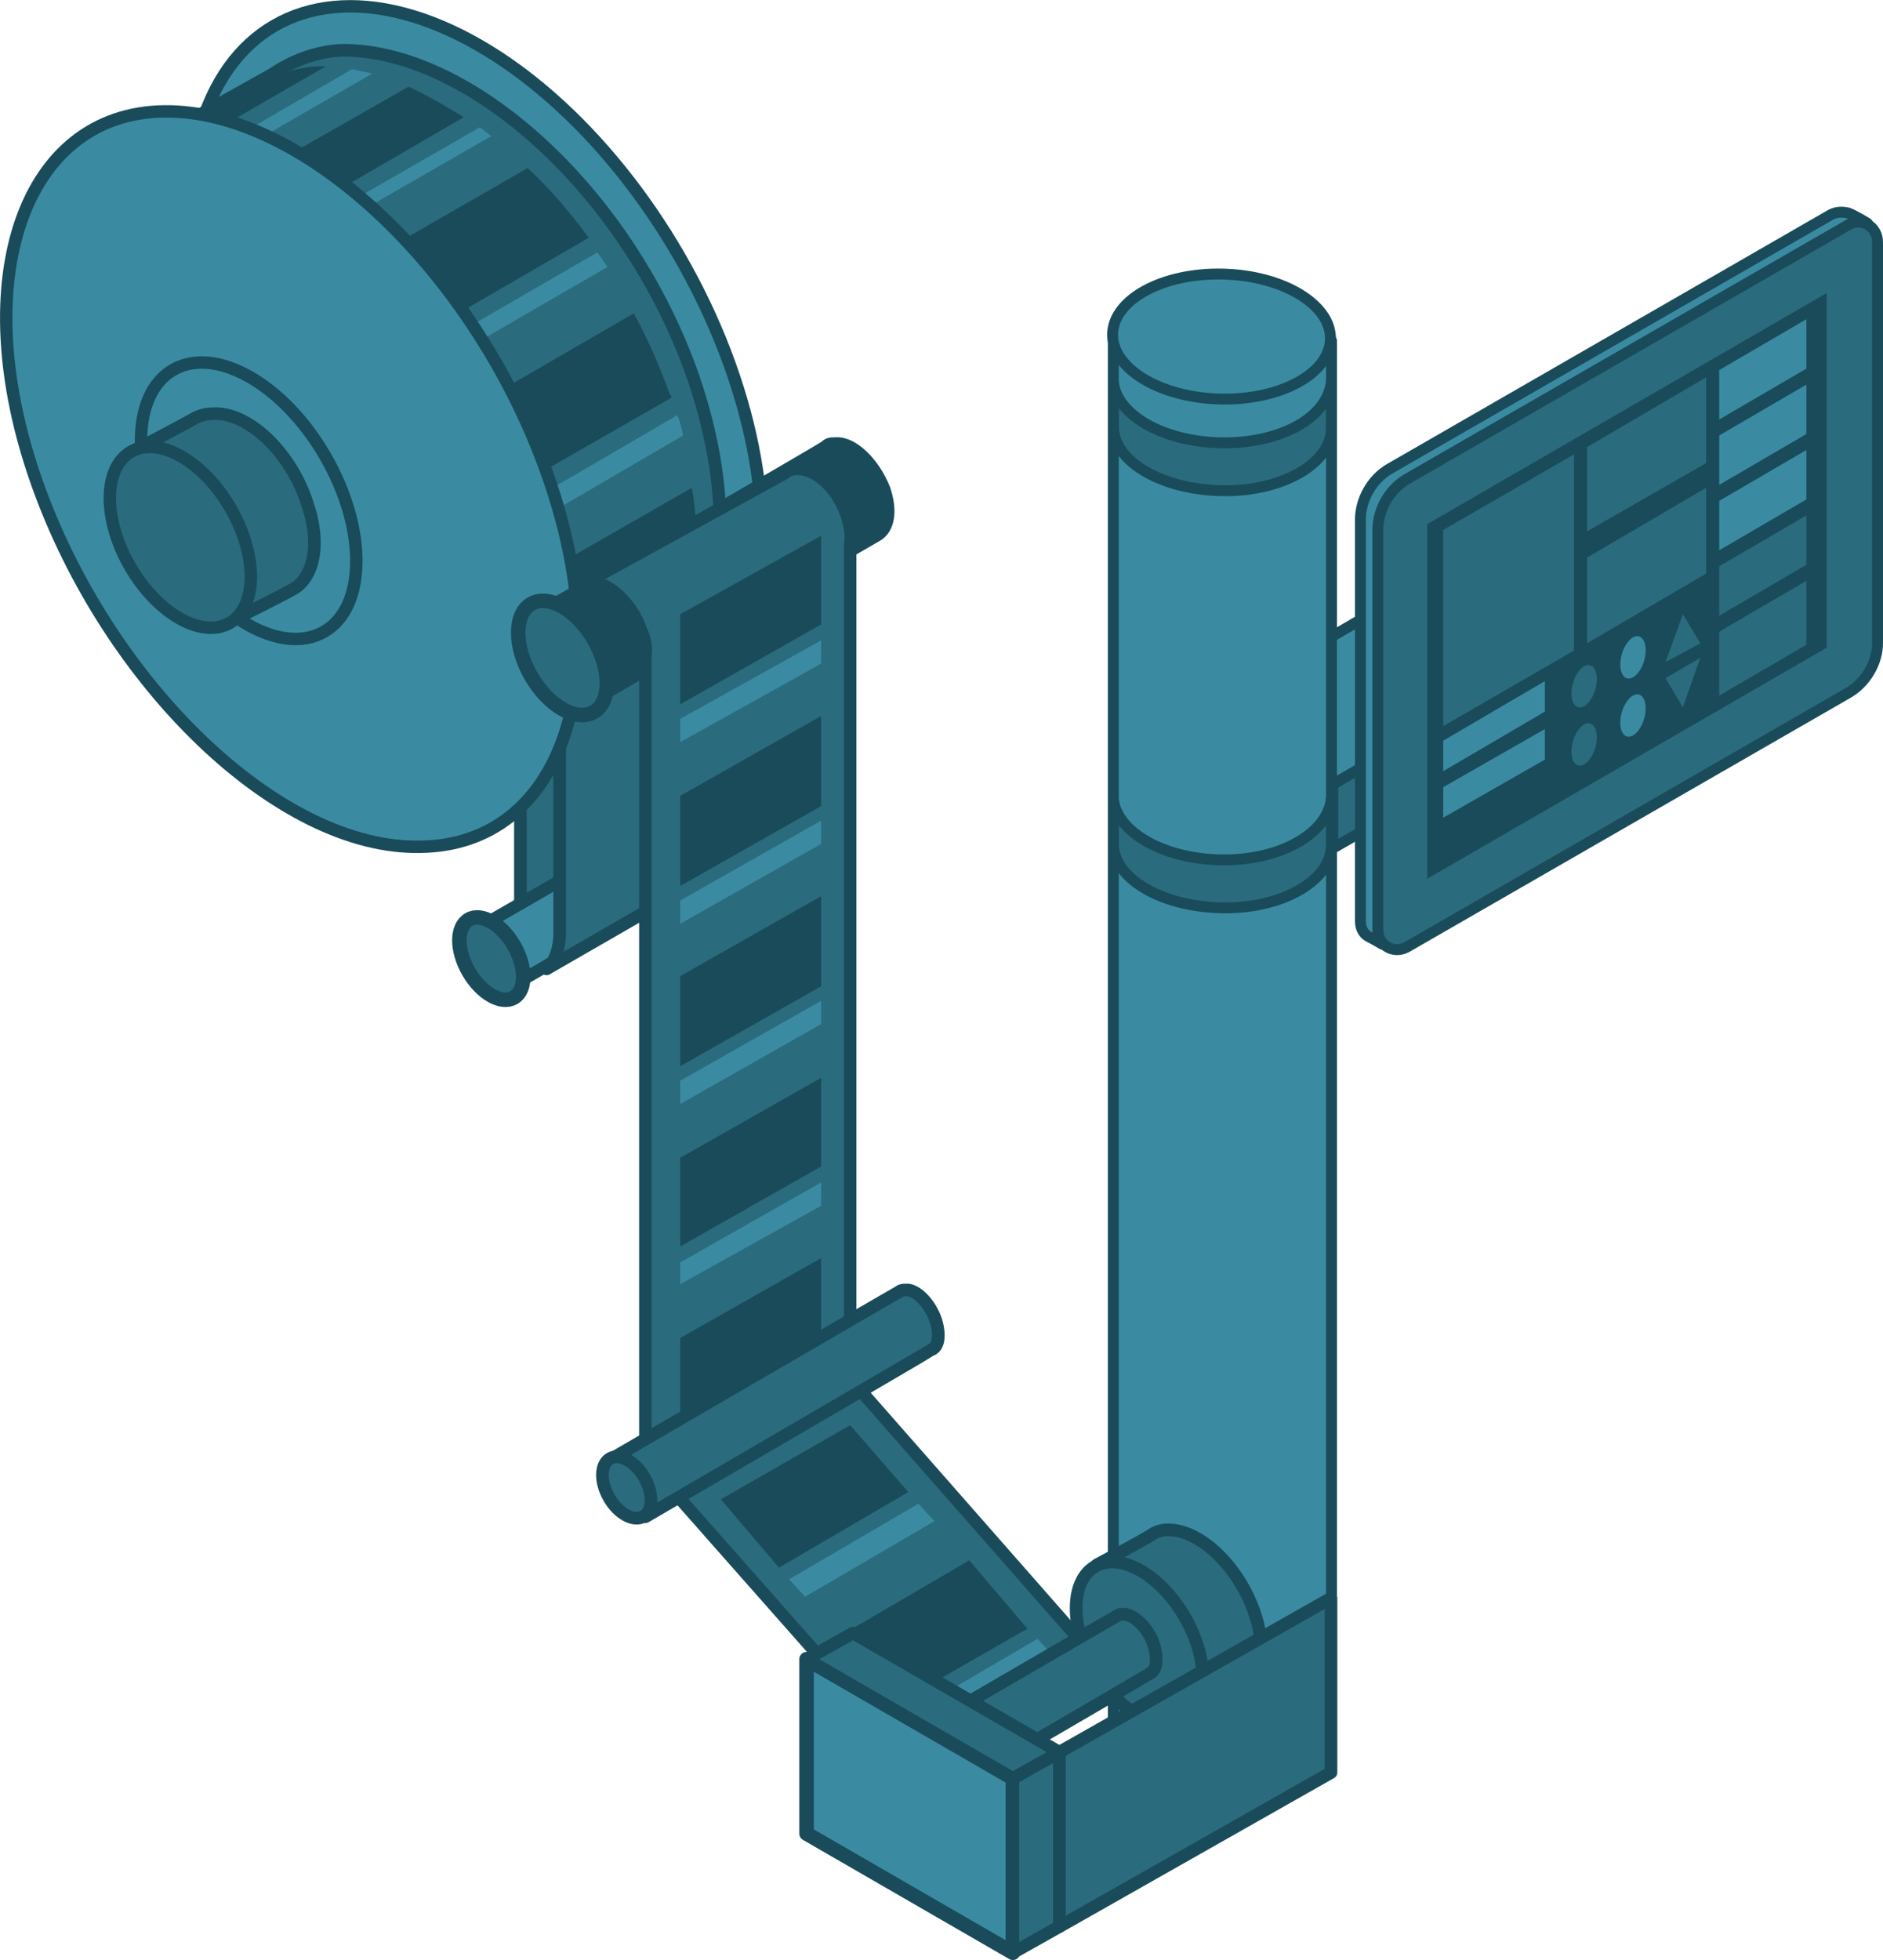
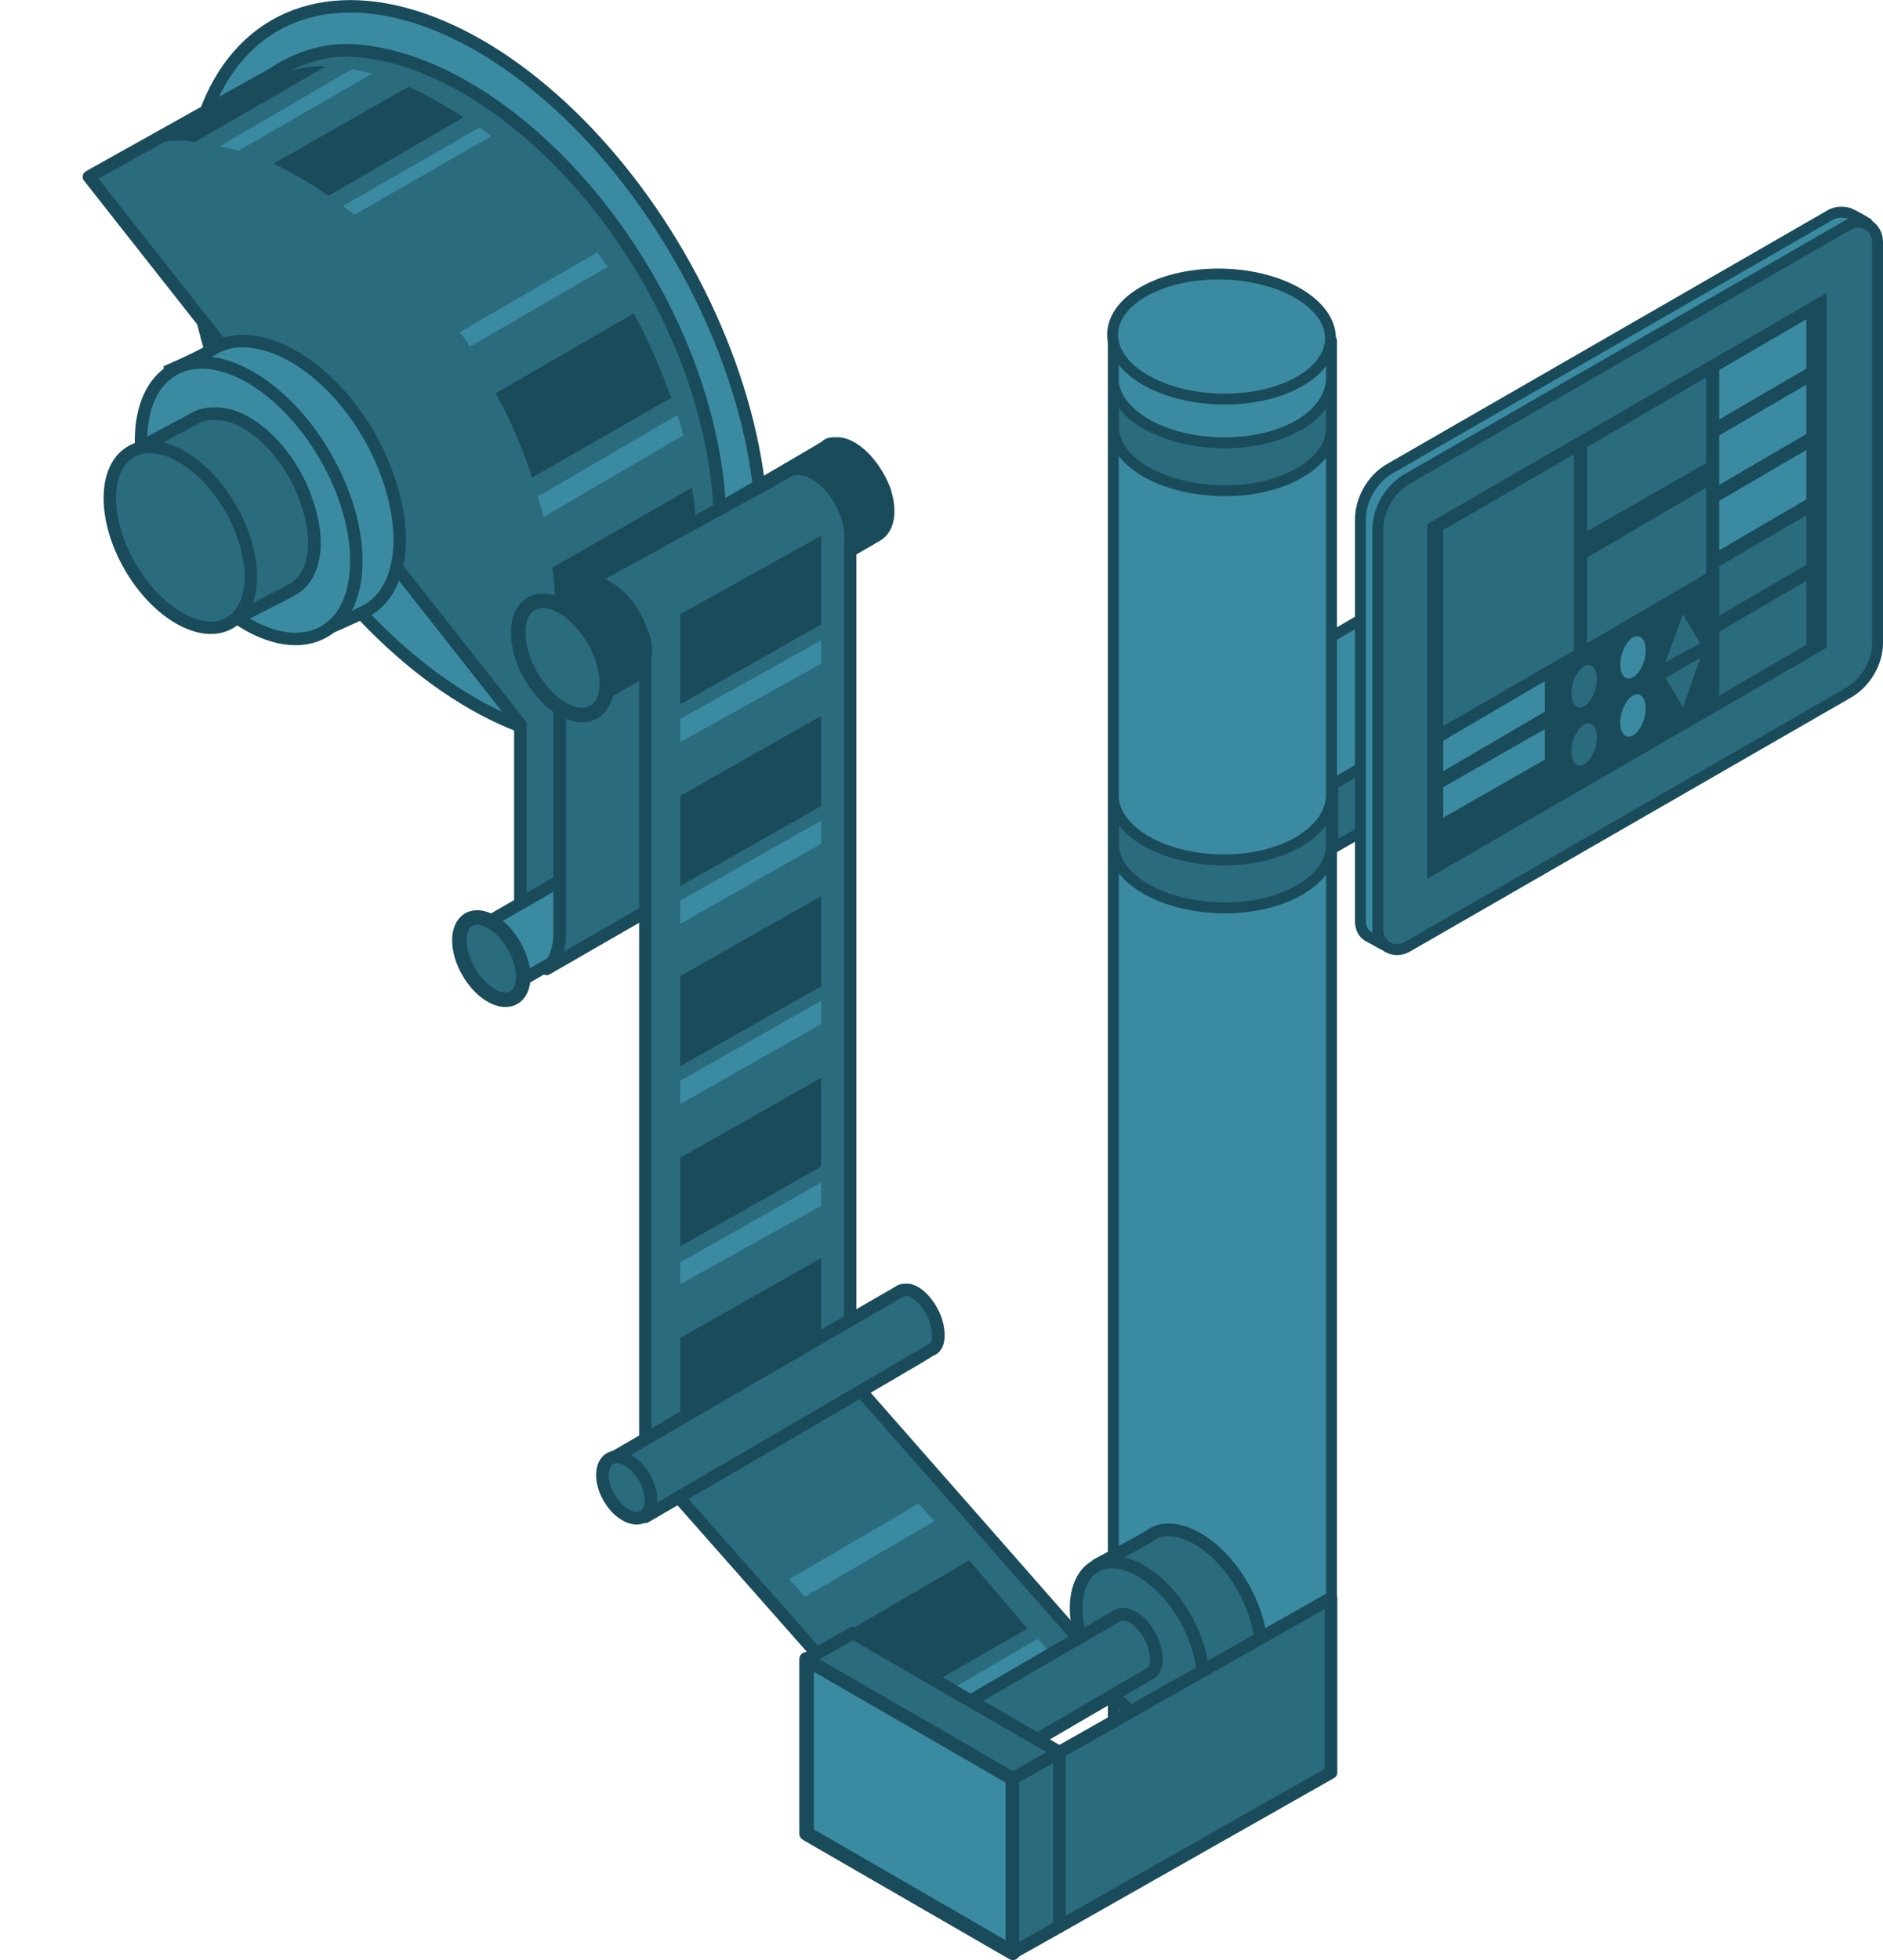
<svg xmlns="http://www.w3.org/2000/svg" xmlns:ns1="http://sodipodi.sourceforge.net/DTD/sodipodi-0.dtd" xmlns:ns2="http://www.inkscape.org/namespaces/inkscape" xml:space="preserve" viewBox="0 0 129.625 134.864" version="1.1" id="svg84" ns1:docname="labelmachine.svg" ns2:version="1.4.1 (93de688d07, 2025-03-30)" width="129.625" height="134.864">
  <defs id="defs84" />
  <ns1:namedview id="namedview84" pagecolor="#ffffff" bordercolor="#000000" borderopacity="0.25" ns2:showpageshadow="2" ns2:pageopacity="0.0" ns2:pagecheckerboard="0" ns2:deskcolor="#d1d1d1" showgrid="false" ns2:zoom="4.3383947" ns2:cx="60.852001" ns2:cy="46.561001" ns2:window-width="3424" ns2:window-height="1389" ns2:window-x="0" ns2:window-y="0" ns2:window-maximized="1" ns2:current-layer="svg84" />
  <style id="style1">.st2,.st3{fill:#1a4b5a;stroke:#1a4b5a;stroke-width:.75;stroke-linecap:round;stroke-linejoin:round;stroke-miterlimit:10}.st3{fill:#2a6b7e}.st4{fill:#3a8ba2}.st4,.st5{stroke:#1a4b5a;stroke-width:.75;stroke-linecap:round;stroke-linejoin:round;stroke-miterlimit:10}.st5,.st7{fill:#1a4b5a}.st8{fill:#2a6b7e}.st9{fill:#3a8ba2}.st10{fill:#2a6b7e}.st11,.st12,.st13,.st14{fill:#3a8ba2;stroke:#1a4b5a;stroke-width:.855;stroke-miterlimit:10}.st12,.st13,.st14{fill:#2a6b7e;stroke-width:.87;stroke-linecap:round;stroke-linejoin:round}.st13,.st14{fill:#3a8ba2;stroke-width:.855}.st14{fill:#2a6b7e;stroke-width:.87}.st15{stroke-width:.855}.st15,.st16,.st17{fill:#2a6b7e;stroke:#1a4b5a;stroke-miterlimit:10}.st17{stroke-width:.855;stroke-linecap:round;stroke-linejoin:round}</style>
  <g id="g1">
    <path d="m 91.75,58.364 -8.8,-5.1 v -4.4 l 8.8,5.1 z" class="st2" id="path1" />
    <path d="m 91.75,58.364 v -4.4 l 16.2,-9.4 v 4.5 z" class="st3" id="path2" />
    <path d="m 91.75,53.964 -8.8,-5.1 16.2,-9.4 8.8,5.1 z" class="st4" id="path3" />
    <path d="m 91.659,23.437 v 95.008 c -0.1,2.064 -3.405,3.697 -7.61,3.611 -4.106,-0.086 -7.41,-1.806 -7.41,-3.869 V 23.437 Z" class="st4" id="path7" />
    <ellipse cx="-21.094" cy="84.631" class="st4" rx="4.3" ry="7.5" transform="rotate(-88.599)" id="ellipse7" />
    <path d="m 126.05,46.964 -30.9,18 c 0,0 -0.5,-0.3 -0.9,-0.5 -0.4,-0.2 -0.6,-0.6 -0.6,-1.1 v -27.6 c 0,-1.4 0.8,-2.8 2,-3.5 l 30.4,-17.5 c 0.4,-0.2 0.8,-0.2 1.2,-0.1 0.5,0.2 1.3,0.7 1.3,0.7 l -0.4,28.1 c 0,1.5 -0.8,2.8 -2.1,3.5 z" class="st4" id="path16" />
    <path d="m 127.25,47.664 -30.4,17.5 c -0.9,0.5 -2,-0.1 -2,-1.2 v -27.5 c 0,-1.4 0.8,-2.8 2,-3.5 l 30.4,-17.5 c 0.9,-0.5 2,0.1 2,1.2 v 27.6 c 0,1.3 -0.8,2.7 -2,3.4 z" class="st3" id="path17" />
    <path d="m 125.75,44.564 -27.5,15.9 v -24.4 l 27.5,-15.9 z" class="st7" id="path18" />
    <path d="m 108.35,44.764 -9,5.2 v -13.5 l 9,-5.2 z" class="st8" id="path19" />
    <path d="m 106.35,48.964 -7,4.1 v -2.1 l 7,-4.1 z m 0,3.3 -7,4 v -2.1 l 7,-4 z" class="st9" id="path20" />
    <path d="m 117.45,31.864 -8.2,4.7 v -5.8 l 8.2,-4.8 z" class="st8" id="path21" />
    <path d="m 124.35,25.364 -6,3.5 v -3.4 l 6,-3.5 z m 0,4.5 -6,3.5 v -3.4 l 6,-3.5 z m 0,4.5 -6,3.5 v -3.4 l 6,-3.5 z" class="st9" id="path22" />
    <path d="m 124.35,38.864 -6,3.5 v -3.4 l 6,-3.5 z m 0,5.5 -6,3.5 v -4.4 l 6,-3.5 z" class="st8" id="path23" />
    <path d="m 117.45,39.464 -8.2,4.8 v -5.9 l 8.2,-4.8 z" class="st10" id="path24" />
    <ellipse cx="-10.405" cy="112.298" class="st10" rx="4" ry="2.1" transform="rotate(-73.907)" id="ellipse24" />
    <ellipse cx="-9.332" cy="107.981" class="st10" rx="1.5" ry="0.8" transform="rotate(-73.907)" id="ellipse25" />
    <ellipse cx="-13.297" cy="109.098" class="st10" rx="1.5" ry="0.8" transform="rotate(-73.907)" id="ellipse26" />
    <ellipse cx="-15.14" cy="117.868" class="st8" rx="1.5" ry="0.8" transform="rotate(-73.907)" id="ellipse27" />
    <ellipse cx="-18.985" cy="118.976" class="st8" rx="1.5" ry="0.8" transform="rotate(-73.907)" id="ellipse28" />
    <ellipse cx="-12.298" cy="120.547" class="st9" rx="1.5" ry="0.8" transform="rotate(-73.907)" id="ellipse29" />
    <ellipse cx="-16.143" cy="121.654" class="st9" rx="1.5" ry="0.8" transform="rotate(-73.907)" id="ellipse30" />
    <path d="m 117.05,44.264 -2.4,1.3 1.2,-3.3 z" class="st8" id="path30" />
    <path d="m 117.05,45.264 -2.4,1.4 1.2,2 z" class="st10" id="path31" />
    <path d="m 83.95,30.464 c -3.9,-0.1 -7,-1.9 -7.3,-4.1 v 2.9 c -0.1,2.4 3.2,4.4 7.4,4.5 4.1,0.1 7.5,-1.8 7.6,-4.2 v -3.3 c -0.3,2.6 -3.7,4.3 -7.7,4.2 z m 0,28.7 c -3.9,-0.1 -7,-1.9 -7.3,-4.1 v 2.9 c -0.1,2.4 3.2,4.4 7.4,4.5 4.1,0.1 7.5,-1.8 7.6,-4.2 v -3.3 c -0.3,2.5 -3.7,4.3 -7.7,4.2 z" class="st3" id="path34" />
    <ellipse cx="15.489" cy="38.674" class="st11" rx="16.2" ry="27.7" transform="rotate(-29.988)" id="ellipse36" />
    <path d="m 49.525,55.364 v -18.1 c 0.2,-3.3 -0.4,-7.2 -1.8,-11.3 -4.4,-12.6 -15,-22.2 -23.7,-22.5 -2.9,-0.1 -5.2,1.6 -5.2,1.6 l -12.7,7.1 29.7,37.7 v 13.1 z" class="st12" id="path36" />
    <path d="m 38.225,49.164 9.8,-5.6 v -1.4 l -9.8,5.6 z" class="st9" id="path37" />
    <path d="m 38.225,43.564 v 2.6 l 9.7,-5.6 v -2.1 c 0.1,-1.5 0,-3.2 -0.3,-4.9 l -9.6,5.5 c 0.2,1.6 0.3,3.1 0.2,4.5 z" class="st7" id="path38" />
    <path d="m 37.425,35.564 9.6,-5.6 c -0.1,-0.5 -0.2,-0.9 -0.4,-1.4 l -9.6,5.6 c 0.1,0.4 0.3,0.9 0.4,1.4 z" class="st9" id="path39" />
-     <path d="m 36.425,32.264 c 0.1,0.2 0.1,0.4 0.2,0.6 l 9.6,-5.5 c 0,-0.1 0,-0.1 -0.1,-0.2 -0.7,-1.9 -1.5,-3.8 -2.5,-5.6 l -9.5,5.5 c 0.9,1.6 1.7,3.4 2.3,5.2 z" class="st7" id="path40" />
+     <path d="m 36.425,32.264 c 0.1,0.2 0.1,0.4 0.2,0.6 l 9.6,-5.5 c 0,-0.1 0,-0.1 -0.1,-0.2 -0.7,-1.9 -1.5,-3.8 -2.5,-5.6 l -9.5,5.5 c 0.9,1.6 1.7,3.4 2.3,5.2 " class="st7" id="path40" />
    <path d="m 32.325,23.864 9.5,-5.5 c -0.2,-0.3 -0.5,-0.7 -0.7,-1 l -9.5,5.5 c 0.3,0.3 0.5,0.6 0.7,1 z" class="st9" id="path41" />
-     <path d="m 31.025,21.864 9.5,-5.5 c -1.3,-1.8 -2.7,-3.4 -4.2,-4.8 l -9.4,5.4 c 1.5,1.6 2.8,3.2 4.1,4.9 z" class="st7" id="path42" />
    <path d="m 24.425,14.764 9.4,-5.4 c -0.3,-0.2 -0.5,-0.4 -0.8,-0.6 l -9.4,5.4 c 0.2,0.2 0.5,0.4 0.8,0.6 z" class="st9" id="path43" />
    <path d="m 22.625,13.464 9.3,-5.4 c -1.3,-0.8 -2.5,-1.5 -3.8,-2.1 l -9.3,5.3 c 1.3,0.6 2.6,1.4 3.8,2.2 z" class="st7" id="path44" />
    <path d="m 16.425,10.364 9.2,-5.3 c -0.5,-0.1 -0.9,-0.2 -1.4,-0.3 l -9.1,5.3 c 0.4,0.1 0.8,0.2 1.3,0.3 z" class="st9" id="path45" />
    <path d="m 17.225,6.164 -6.9,3.8 c 0.7,-0.2 1.5,-0.3 2.4,-0.3 0.2,0 0.5,0.1 0.7,0.1 l 9,-5.2 c -2.9,-0.1 -5.2,1.6 -5.2,1.6 z" class="st7" id="path46" />
    <path d="m 20.925,37.964 -2.5,2 c -0.6,0.4 -1.7,-0.5 -2.6,-2.1 -0.8,-1.6 -1,-3.2 -0.4,-3.6 l 2.5,-2 c 0.6,-0.4 1.7,0.5 2.6,2.1 0.9,1.6 1,3.2 0.4,3.6 z" class="st11" id="path53" />
    <path d="m 26.725,32.864 c 1.5,4.3 0.8,8 -1.6,9.2 -0.5,0.3 -3.3,1.5 -3.3,1.5 0,0 -6.6,-5.2 -8.4,-10.5 -1,-2.8 -1.7,-7.6 -1.7,-7.6 0,0 2.3,-1 3,-1.5 0.6,-0.3 1.2,-0.5 1.9,-0.5 3.9,0 8.3,4.2 10.1,9.4 z" class="st11" id="path54" />
    <path d="m 54.925,54.564 c 0.3,1 0.2,1.8 -0.3,2 -0.2,0.1 -19.6,11.4 -19.6,11.4 0,0 -0.8,-1.7 -1.2,-2.8 -0.2,-0.6 -1.1,-1.2 -1.1,-1.2 0,0 19.4,-11.2 19.6,-11.3 0.1,-0.1 0.3,-0.1 0.4,-0.1 0.8,-0.1 1.8,0.9 2.2,2 z" class="st13" id="path57" />
    <ellipse cx="-3.673" cy="74.034" class="st16" rx="1.8" ry="3.1" transform="rotate(-29.988)" id="ellipse57" />
    <path d="m 50.525,57.464 v -21.1 c 0,-1.8 -12,5.1 -12,6.9 v 21.1 c 0,0 0,1.6 -0.9,2.3 l 11.8,-6.8 c -0.1,0 1.1,-0.9 1.1,-2.4 z" class="st12" id="path58" />
    <path d="m 59.225,95.664 16.7,19 -13,6.7 -16.7,-18.9 z" class="st17" id="path59" />
    <path d="m 61.825,117.164 -4,-4.6 8.9,-5.2 4,4.7 z" class="st7" id="path60" />
    <path d="m 63.625,119.164 -1.1,-1.2 8.9,-5.2 1.1,1.2 z" class="st9" id="path61" />
-     <path d="m 53.625,107.864 -4,-4.7 8.9,-5.1 4,4.6 z" class="st7" id="path62" />
    <path d="m 55.425,109.864 -1.1,-1.2 8.9,-5.2 1.1,1.2 z" class="st9" id="path63" />
    <path d="m 86.325,110.864 c 0.9,2.5 0.5,4.7 -0.9,5.4 -0.3,0.2 -3.9,2 -3.9,2 0,0 -1.9,-4.2 -3,-7.3 -0.6,-1.6 -3,-3.3 -3,-3.3 0,0 3.4,-1.8 3.8,-2.1 0.3,-0.2 0.7,-0.3 1.1,-0.3 2.2,0 4.8,2.5 5.9,5.6 z" class="st12" id="path64" />
    <ellipse cx="11.43" cy="137.132" class="st14" rx="3.6" ry="6.1" transform="rotate(-29.988)" id="ellipse64" />
    <path d="m 79.425,113.164 c 0.3,1 0.2,1.8 -0.3,2 -0.1,0.1 -19.7,11.5 -19.7,11.5 0,0 -0.8,-1.7 -1.2,-2.8 -0.2,-0.6 -1.1,-1.2 -1.1,-1.2 0,0 19.6,-11.4 19.8,-11.5 0.1,-0.1 0.3,-0.1 0.4,-0.1 0.7,0 1.7,0.9 2.1,2.1 z" class="st12" id="path65" />
    <ellipse cx="-11.955" cy="137.041" class="st12" rx="1.4" ry="2.3" transform="rotate(-29.988)" id="ellipse65" />
    <path d="m 72.925,132.564 v -12 l 18.7,-10.6 v 12 z" class="st14" id="path66" />
    <path d="m 69.725,134.364 -14.2,-8.2 v -12 l 14.2,8.2 z" style="fill:#3a8ba2;stroke:#1a4b5a;stroke-linecap:round;stroke-linejoin:round;stroke-miterlimit:10" id="path67" />
    <path d="m 69.725,134.364 v -12 l 3.2,-1.8 v 12 z" class="st14" id="path68" />
    <path d="m 69.725,122.364 -14.2,-8.2 3.2,-1.8 14.2,8.2 z" class="st12" id="path69" />
-     <path d="m 37.725,32.764 c -4.9,-14 -16.7,-25.2 -26.4,-25.1 -9.7,0.1 -13.7,11.6 -8.8,25.5 4.9,13.9 16.7,25.3 26.4,25.1 9.7,-0.1 13.7,-11.5 8.8,-25.5 z" class="st11" id="path70" />
    <ellipse cx="-2.394" cy="38.399" class="st11" rx="6.1" ry="10.4" transform="rotate(-29.988)" id="ellipse70" />
    <path d="m 21.125,34.564 c 1,2.8 0.5,5.2 -1,6 -0.3,0.2 -4.3,2.2 -4.3,2.2 0,0 -2.1,-4.7 -3.3,-8.1 -0.6,-1.8 -3.4,-3.6 -3.4,-3.6 0,0 3.8,-2 4.3,-2.3 0.4,-0.2 0.8,-0.3 1.3,-0.3 2.4,-0.1 5.3,2.7 6.4,6.1 z" class="st12" id="path71" />
    <ellipse cx="-7.729" cy="38.228" class="st15" rx="4" ry="6.8" transform="rotate(-29.988)" id="ellipse71" />
    <path d="m 60.925,33.664 c 0.5,1.5 0.3,2.7 -0.5,3.2 -0.2,0.1 -19.8,11.5 -19.8,11.5 0,0 -1.2,-2.5 -1.8,-4.3 -0.3,-0.9 -1.8,-1.9 -1.8,-1.9 0,0 19.6,-11.3 19.8,-11.5 0.2,-0.2 0.4,-0.2 0.7,-0.2 1.2,-0.1 2.7,1.4 3.4,3.2 z" class="st2" id="path72" />
    <ellipse cx="10.912" cy="58.565" class="st16" rx="2.5" ry="4.3" transform="rotate(-29.988)" id="ellipse72" />
    <path d="m 44.425,99.864 v -54.7 c 0.1,-0.5 0,-1.2 -0.3,-1.8 -0.6,-1.8 -2.2,-3.3 -3.4,-3.3 -0.3,0 -0.6,0.1 -0.9,0.3 l 14.2,-7.8 c 0.2,-0.2 0.5,-0.3 0.9,-0.3 1.3,0 2.8,1.4 3.4,3.3 0.2,0.7 0.3,1.3 0.2,1.9 v 56 z" class="st17" id="path73" />
    <path d="m 46.825,98.264 v -6.2 l 9.7,-5.5 v 6.2 z" class="st7" id="path74" />
    <path d="m 46.825,100.864 v -1.6 l 9.7,-5.5 v 1.6 z" class="st10" id="path75" />
    <path d="m 46.825,85.764 v -6.1 l 9.7,-5.5 v 6.1 z" class="st7" id="path76" />
    <path d="m 46.825,88.364 v -1.5 l 9.7,-5.5 v 1.6 z" class="st9" id="path77" />
    <path d="m 46.825,73.364 v -6.2 l 9.7,-5.5 v 6.2 z" class="st7" id="path78" />
    <path d="m 46.825,75.964 v -1.6 l 9.7,-5.5 v 1.6 z" class="st9" id="path79" />
    <path d="m 46.825,60.964 v -6.2 l 9.7,-5.5 v 6.2 z" class="st7" id="path80" />
    <path d="m 46.825,63.564 v -1.6 l 9.7,-5.5 v 1.6 z" class="st9" id="path81" />
    <path d="m 46.825,48.464 v -6.2 l 9.7,-5.4 v 6.1 z" class="st7" id="path82" />
    <path d="m 46.825,51.064 v -1.6 l 9.7,-5.4 v 1.6 z" class="st9" id="path83" />
    <path d="m 64.425,90.864 c 0.3,1 0.2,1.8 -0.3,2 -0.1,0.1 -19.7,11.5 -19.7,11.5 0,0 -0.8,-1.7 -1.2,-2.8 -0.2,-0.6 -1.1,-1.2 -1.1,-1.2 0,0 19.6,-11.4 19.8,-11.5 0.1,-0.1 0.3,-0.1 0.4,-0.1 0.7,-0.1 1.7,0.9 2.1,2.1 z" class="st12" id="path84" />
    <ellipse cx="-13.792" cy="110.214" class="st12" rx="1.4" ry="2.3" transform="rotate(-29.988)" id="ellipse84" />
  </g>
</svg>